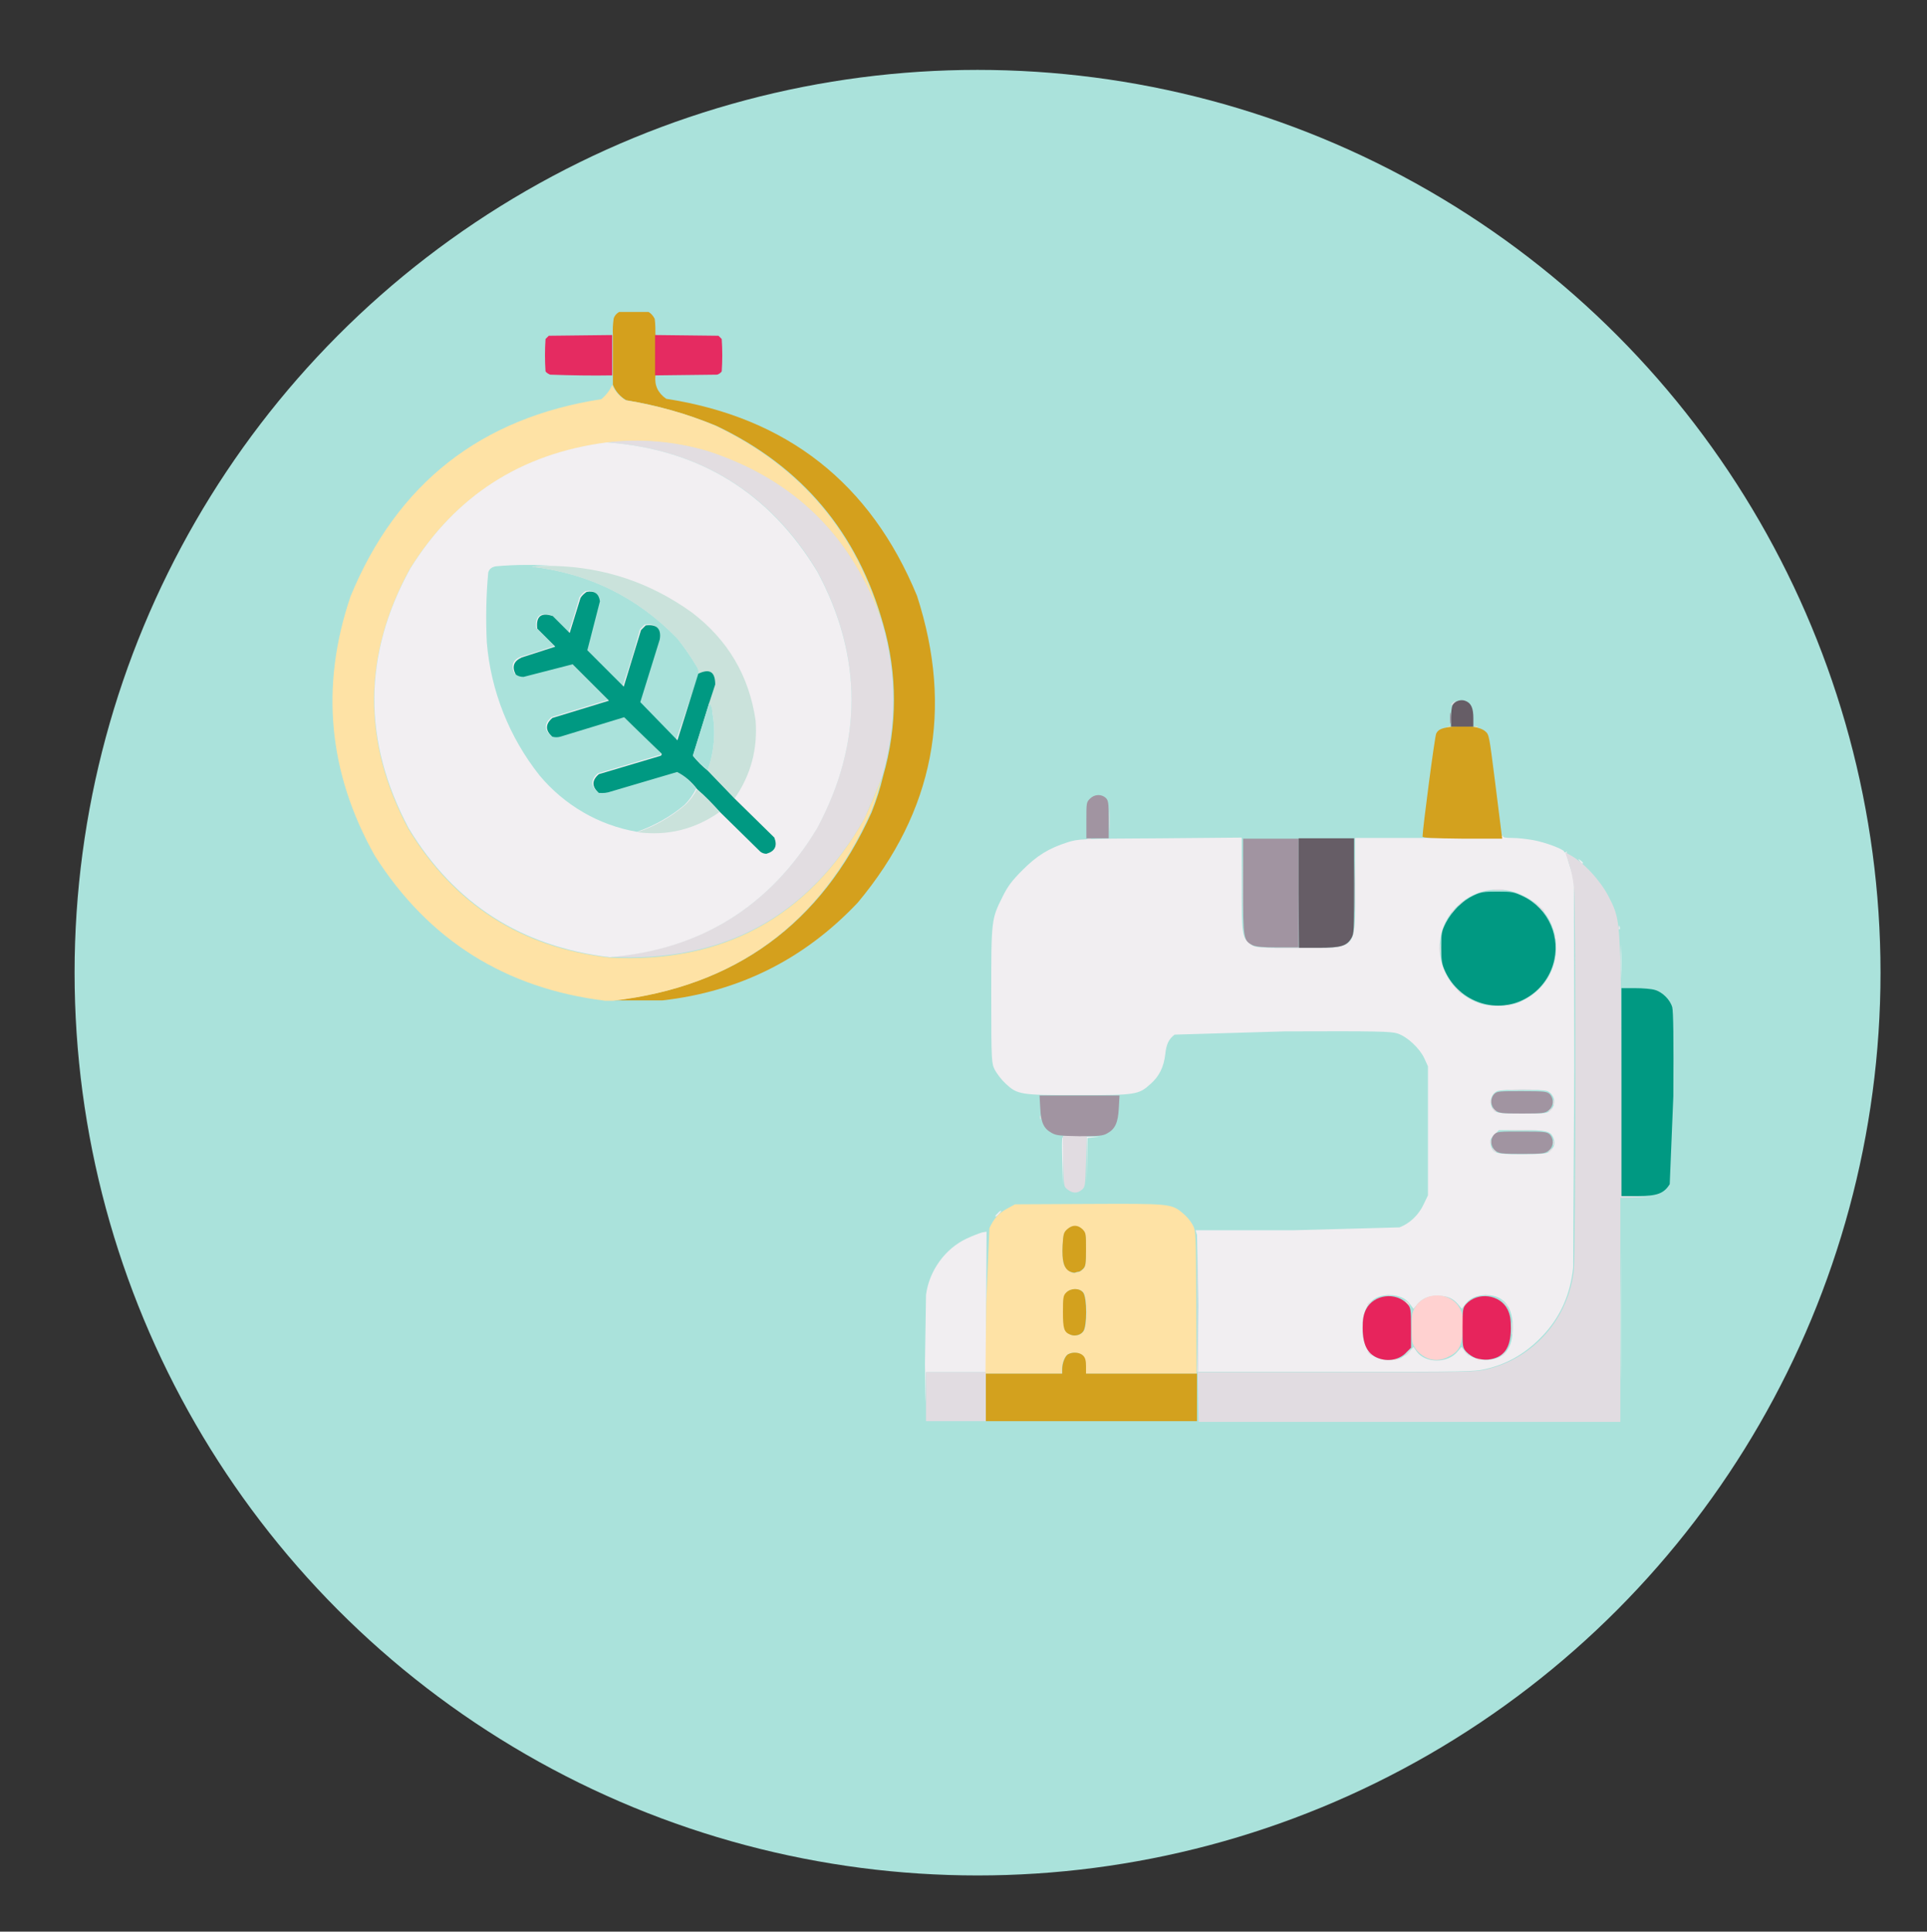
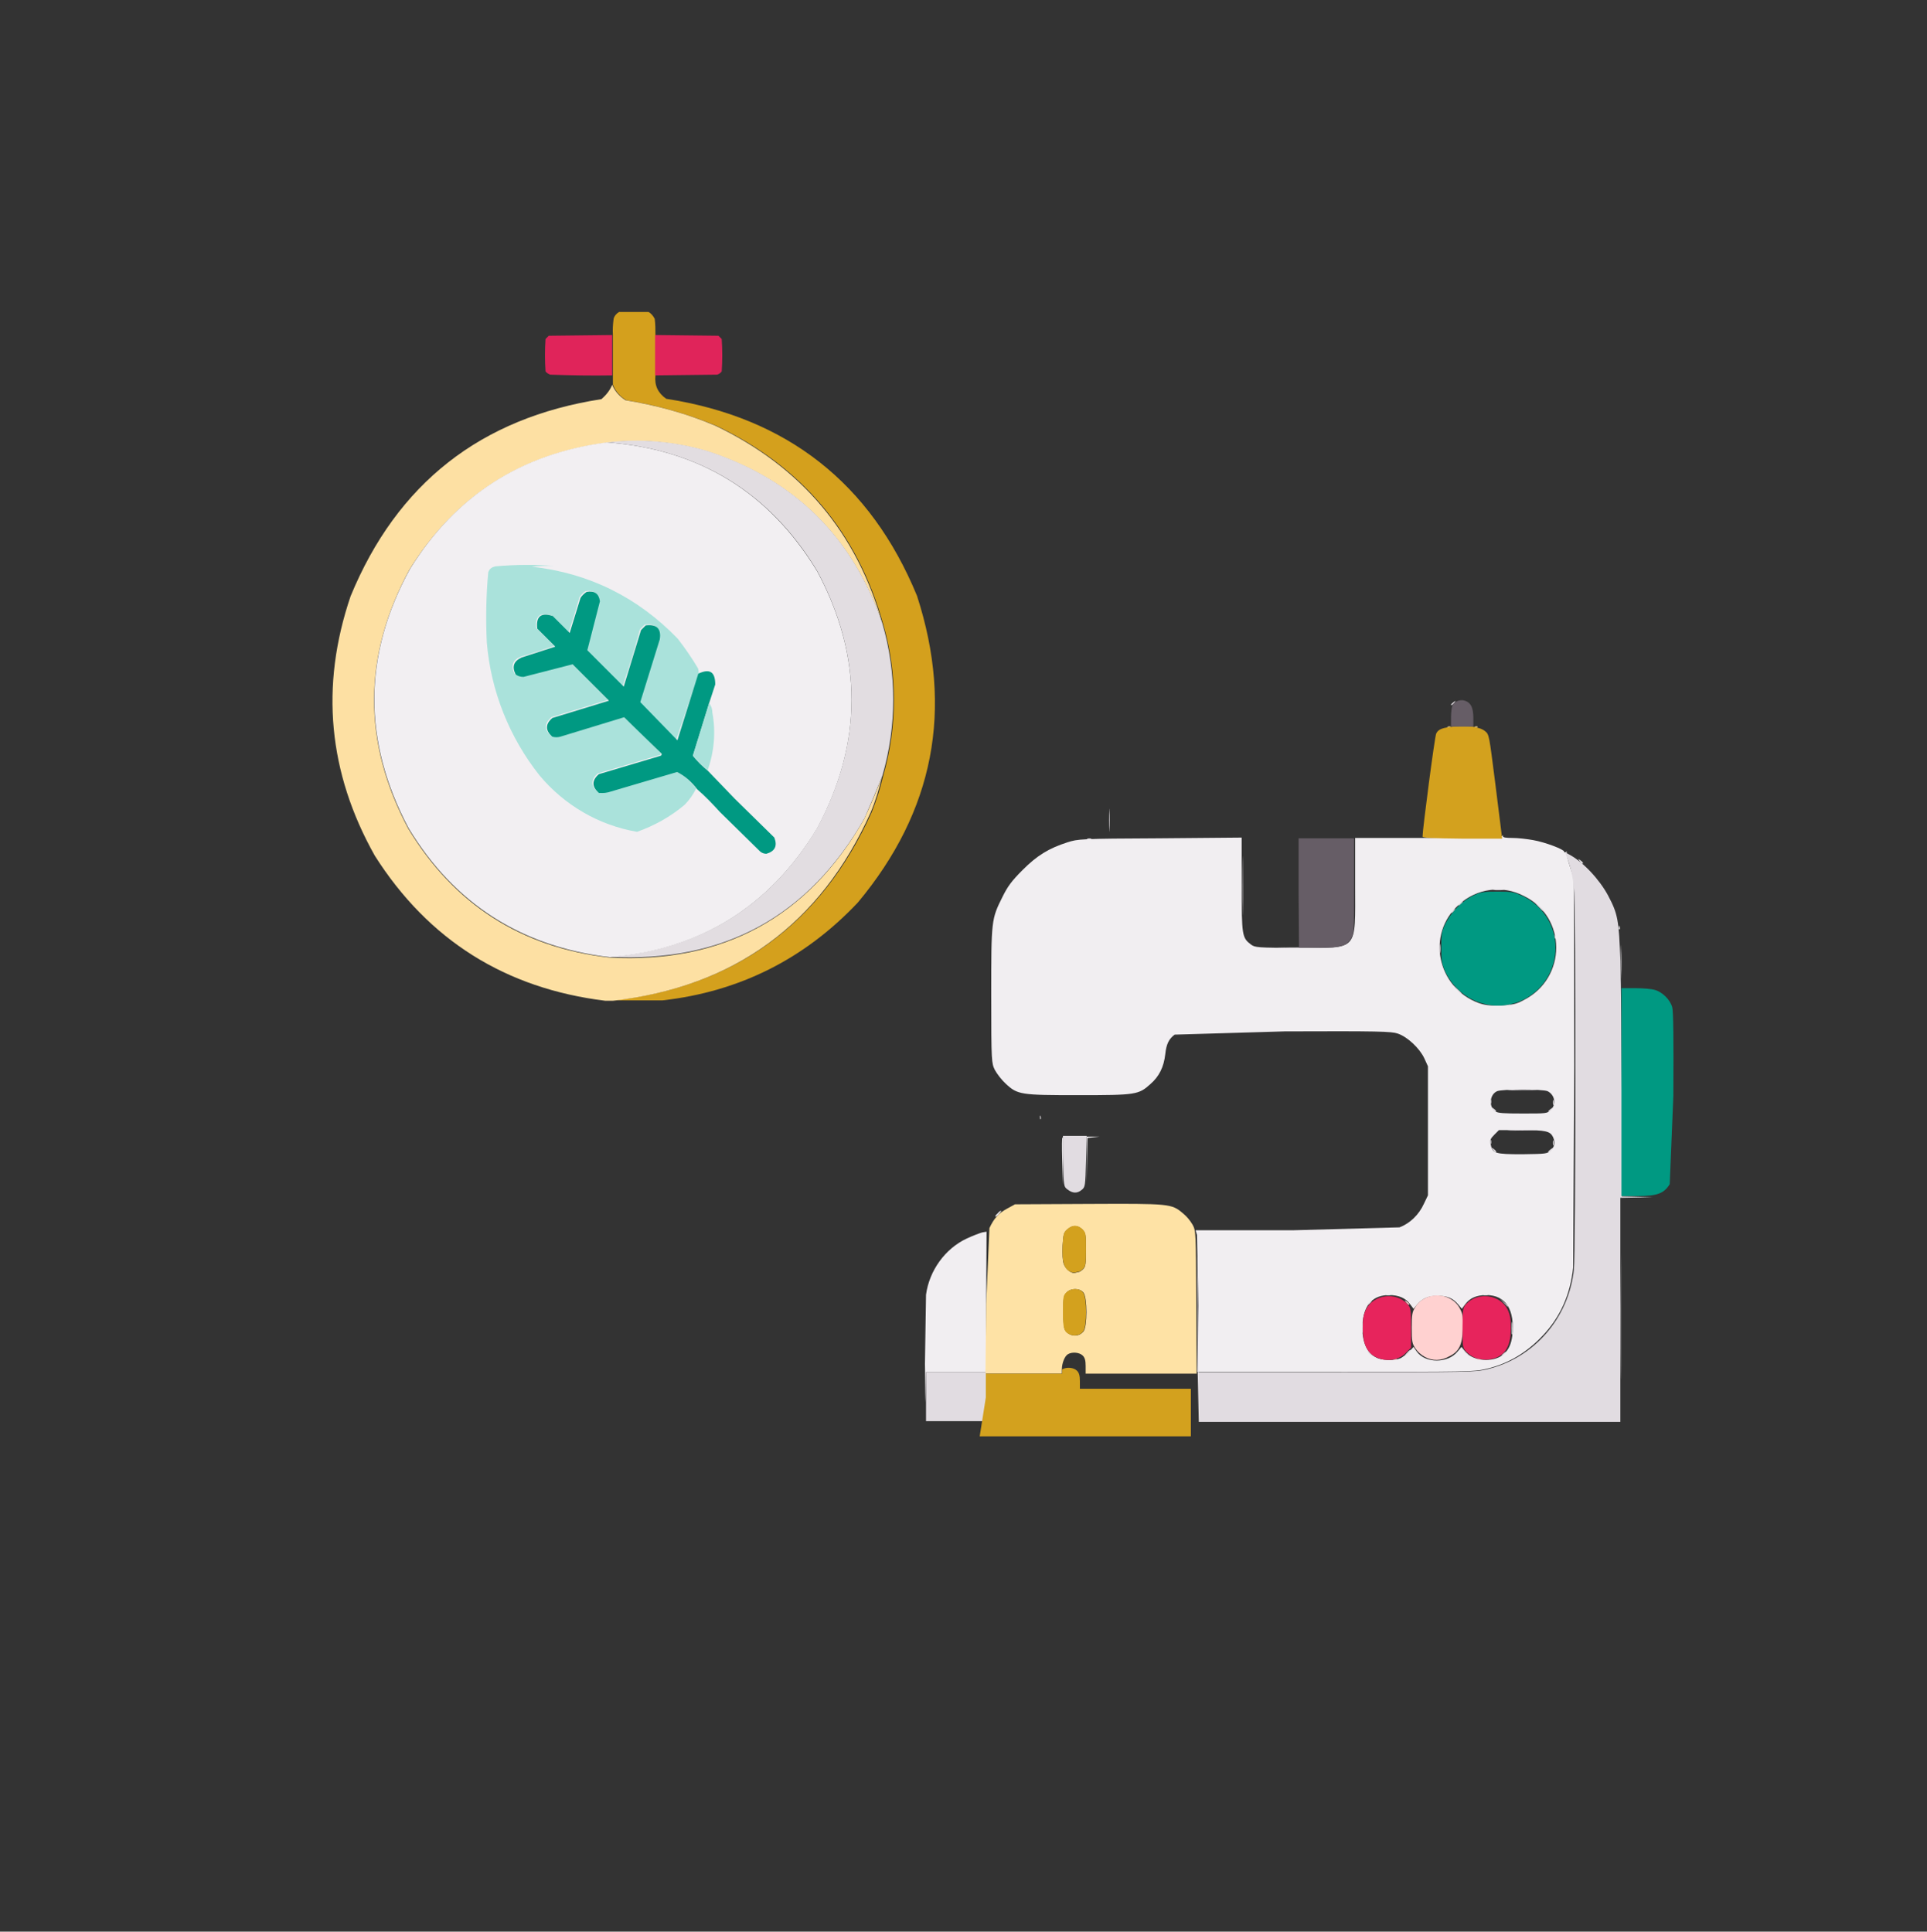
<svg xmlns="http://www.w3.org/2000/svg" version="1.1" id="Calque_1" x="0px" y="0px" viewBox="0 0 534.8 536.2" style="enable-background:new 0 0 534.8 536.2;" xml:space="preserve">
  <rect x="0" y="0" width="534.8" height="536.2" fill="#333333" stroke="none" />
  <style type="text/css"> .st0{fill:#AAE2DB;} .st1{fill-rule:evenodd;clip-rule:evenodd;fill:#D4A01D;} .st2{fill-rule:evenodd;clip-rule:evenodd;fill:#E7245C;fill-opacity:0.96;} .st3{fill-rule:evenodd;clip-rule:evenodd;fill:#FFE2A5;fill-opacity:0.99;} .st4{fill-rule:evenodd;clip-rule:evenodd;fill:#E2DDE1;} .st5{fill-rule:evenodd;clip-rule:evenodd;fill:#F2EFF2;} .st6{fill-rule:evenodd;clip-rule:evenodd;fill:#AAE2DB;} .st7{fill-rule:evenodd;clip-rule:evenodd;fill:#CAE2DB;} .st8{fill-rule:evenodd;clip-rule:evenodd;fill:#009982;} .st9{fill:#F1EEF1;} .st10{fill:#E1DCE1;} .st11{fill:#FFD1D0;} .st12{fill:#FEE2A5;} .st13{fill:#D3A11E;} .st14{fill:#A194A1;} .st15{fill:#009982;} .st16{fill:#E7245C;} .st17{fill:#665D66;} </style>
-   <circle class="st0" cx="271.3" cy="270" r="250.6" />
  <g>
    <path class="st1" d="M171.8,86.6h8.2c0.7,0.4,1.3,1.1,1.7,1.9c0.2,1.5,0.2,3,0.2,4.5v11.2c-0.3,2.8,0.7,4.9,3,6.5 c33.5,5.2,56.7,23.4,69.6,54.7c10.2,31.5,4.7,59.8-16.4,85.1c-14.8,15.7-32.9,24.8-54.3,27.2h-13.4c33.7-3.9,57.6-21.3,71.5-52.2 c1.3-3.3,2.4-6.6,3.2-10.1c4-13.8,4-28.4,0-42.2c-7.1-25.3-22.5-43.7-46.3-55c-8-3.3-16.4-5.7-25-7.1c-1.7-1-3-2.5-3.7-4.3V93 c-0.1-1.5,0-3,0.2-4.5C170.5,87.7,171,87.1,171.8,86.6L171.8,86.6z" />
    <path class="st2" d="M169.9,93v11.2c-5.7,0.1-11.4,0-17.2-0.2c-0.5-0.2-1-0.5-1.3-0.9c-0.2-3-0.2-6,0-9l0.9-0.9L169.9,93L169.9,93z M181.9,93l17.5,0.2l0.9,0.9c0.2,3,0.2,6,0,9c-0.3,0.4-0.8,0.8-1.3,0.9l-17.2,0.2V93z" />
    <path class="st3" d="M169.9,106.8c0.7,1.8,2.1,3.3,3.7,4.3c8.6,1.4,17,3.7,25,7.1c23.8,11.4,39.2,29.7,46.3,55 c-8.2-24-24.3-40-48.5-47.9c-9.2-2.7-18.5-3.5-28-2.4c-23.8,3.1-42,14.8-54.7,35.1c-13,23.9-13.2,47.9-0.4,72 c12.7,21,31.3,33,55.8,35.8c31.5,1.7,55.1-11.1,70.7-38.4c1.8-3.9,3.5-7.9,5-11.9c-0.8,3.4-1.8,6.8-3.2,10.1 c-13.9,30.9-37.7,48.3-71.5,52.2H168c-27.7-3.4-49.1-16.8-64-40.3c-12.9-23-15.2-47-6.7-72c12.9-31.3,36.1-49.5,69.6-54.7 C168.3,109.6,169.3,108.3,169.9,106.8L169.9,106.8z" />
    <path class="st4" d="M168.4,122.8c9.4-1.1,18.8-0.3,28,2.4c24.2,7.9,40.3,23.9,48.5,47.9c4,13.8,4,28.4,0,42.2c-1.6,4-3.3,8-5,11.9 c-15.6,27.3-39.2,40.1-70.7,38.4c25.4-2.1,44.6-14.1,57.6-35.8c12.7-23.8,12.7-47.5,0-71.3C213.6,136.7,194.1,124.7,168.4,122.8 L168.4,122.8z" />
    <path class="st5" d="M168.4,122.8c25.7,1.9,45.1,13.9,58.4,35.8c12.7,23.7,12.7,47.5,0,71.3c-13.1,21.7-32.3,33.7-57.6,35.8 c-24.5-2.9-43.1-14.8-55.8-35.8c-12.8-24.1-12.7-48.1,0.4-72C126.4,137.6,144.6,125.9,168.4,122.8L168.4,122.8z" />
    <path class="st6" d="M153.9,157.1c-2.1-0.1-4.2,0-6.3,0.2c15.9,1.8,29.4,8.5,40.5,20c2,2.6,3.9,5.3,5.6,8.2c0.2,0.5,0.2,1,0.2,1.5 l-6.2,18.3c-3.5-3.4-7-7-10.3-10.6l5.4-17.4c0.4-3-0.9-4.4-3.9-3.9l-1.3,1.3c-1.4,5.3-3,10.5-4.8,15.7l-10.1-10.1 c1-4.6,2.2-9.1,3.5-13.6c-0.3-2.2-1.6-3-3.7-2.6c-0.7,0.4-1.2,1-1.7,1.7c-0.9,3.3-1.9,6.5-3,9.7l-4.7-4.7c-3.2-1-4.6,0.2-4.3,3.5 l5,5c-3.1,1.1-6.2,2.1-9.3,3c-2.2,0.9-2.8,2.5-1.7,4.7c0.6,0.5,1.4,0.8,2.2,0.7c4.5-1.3,9.1-2.5,13.6-3.5l10.1,10.1l-15.7,4.8 c-2,1.8-2,3.5,0,5.2c0.7,0.2,1.5,0.2,2.2,0l17.7-5.4c3.6,3.2,7.1,6.6,10.4,10.1c0.2,0.4,0,0.7-0.6,0.7l-16.8,5c-2,1.7-2,3.5,0,5.2 c1.1,0.2,2.3,0,3.4-0.4c6.1-1.9,12.2-3.7,18.3-5.4c2.2,1.2,4.1,2.8,5.6,4.8c-0.8,1.6-1.9,3.2-3.2,4.5c-3.9,3.3-8.4,5.8-13.2,7.5 c-10.6-1.8-20.2-7.4-27.1-15.7c-8.4-10.6-13.5-23.5-14.6-36.9c-0.3-6.5-0.2-13,0.4-19.4c0.3-1,1-1.5,2.1-1.7 C143.2,156.7,148.6,156.7,153.9,157.1L153.9,157.1z" />
-     <path class="st7" d="M153.9,157.1c14,0.4,26.7,4.7,38.1,12.9c10,7.6,15.9,17.6,17.7,30c0.6,7.9-1.3,15.1-5.8,21.6l-7.5-7.8 c1.8-5.1,2.3-10.7,1.3-16c-0.1-1-0.4-1.9-0.9-2.6c0.5-1.7,1.1-3.5,1.7-5.2c0-3.5-1.5-4.5-4.7-3c0.1-0.5,0-1-0.2-1.5 c-1.7-2.9-3.5-5.6-5.6-8.2c-11.1-11.5-24.6-18.1-40.5-20C149.6,157.1,151.8,157.1,153.9,157.1L153.9,157.1z" />
    <path class="st8" d="M193.8,187c3.2-1.5,4.7-0.5,4.7,3l-1.7,5.2l-4.5,14.6c1.2,1.5,2.6,2.9,4.1,4.1l7.5,7.8l11,10.8 c0.9,2.3,0.2,3.8-2.2,4.5c-0.6,0-1.2-0.2-1.7-0.6l-11.2-11c-2-2.2-4.1-4.4-6.3-6.3c-1.5-2-3.4-3.7-5.6-4.8l-18.3,5.4 c-1.1,0.4-2.2,0.5-3.4,0.4c-2-1.7-2-3.5,0-5.2l16.8-5c0.5-0.1,0.7-0.3,0.6-0.7l-10.4-10.1l-17.7,5.4c-0.7,0.2-1.5,0.2-2.2,0 c-2-1.7-2-3.5,0-5.2l15.7-4.8l-10.1-10.1l-13.6,3.5c-0.8,0-1.6-0.2-2.2-0.7c-1.1-2.2-0.5-3.7,1.7-4.7l9.3-3l-5-5 c-0.4-3.4,1.1-4.6,4.3-3.5l4.7,4.7l3-9.7c0.4-0.7,1-1.2,1.7-1.7c2.2-0.4,3.4,0.5,3.7,2.6l-3.5,13.6l10.1,10.1l4.8-15.7l1.3-1.3 c3-0.4,4.4,0.9,3.9,3.9l-5.4,17.4l10.3,10.6L193.8,187L193.8,187z" />
    <path class="st6" d="M196.8,195.2c0.6,0.7,0.9,1.6,0.9,2.6c1,5.4,0.5,10.9-1.3,16c-1.5-1.2-2.9-2.6-4.1-4.1L196.8,195.2 L196.8,195.2z" />
-     <path class="st7" d="M193.4,219.1c2.2,2,4.4,4.1,6.3,6.3c-6.8,4.8-14.4,6.7-22.8,5.6c4.8-1.6,9.3-4.2,13.2-7.5 C191.5,222.2,192.6,220.7,193.4,219.1L193.4,219.1z" />
  </g>
  <path class="st9" d="M256.7,378.6l0.3-19.2c0.9-6.7,5.3-12.8,11.3-15.6c1.7-0.8,3.6-1.5,4.3-1.7l1.2-0.2l-0.1,19.5l-0.1,19.5h-8.3 H257l-0.1,7C256.9,391.7,256.8,387.5,256.7,378.6L256.7,378.6z M449.8,363.4l0.1-15.7v31.3C449.9,387.7,449.8,380.7,449.8,363.4z M332.6,362.5l-0.4-19.7l-0.4-1.3H359l29.4-0.8c2.9-1.1,5.4-3.5,6.8-6.6l1.1-2.3v-17.8V296l-1-2.2c-1.3-2.8-4.7-6-7.4-6.9 c-1.8-0.6-5.3-0.7-31.4-0.6l-30.5,0.9c-1.6,1.2-2.3,2.6-2.6,5.4c-0.4,3.6-1.7,6.2-4.1,8.3c-3.3,3-4.1,3.1-20,3.1 c-16,0-16.9-0.1-20.2-3.2c-1.1-1-2.4-2.7-3-3.8c-0.9-1.9-1-2-1-20.6c0-21.1,0-21.2,3.2-27.6c1.4-2.8,2.5-4.3,5.5-7.3 c4-4,7.2-6,12.5-7.7c2.9-0.9,3.3-1,25.6-1.1l22.7-0.2v13c0,14.3,0.1,14.8,2.6,16.7c1.1,0.8,1.7,0.9,13.1,0.9 c16.9,0,15.8,1.2,15.8-17.5v-13h20.3l20.5-0.5c0.2-0.4,0.2-0.4,0.2,0c0,0.4,0.9,0.5,2.7,0.5c1.5,0,4,0.3,5.7,0.6 c3.4,0.6,8.6,2.6,8.6,3.2c0,0.2,0.2,0.3,0.5,0.1c0.3-0.2,0.4-0.1,0.2,0.1s0.3,2,0.9,3.9l1.1,3.5l0.1,51.9l-0.3,56 c-0.8,7.4-3.5,13.6-8.4,18.8c-4.5,4.8-9.7,7.9-15.8,9.3c-3.3,0.8-4.9,0.8-41.8,0.8l-38.3,0L332.6,362.5z M388.5,377.1 c0.6-0.2,1.7-1.1,2.5-1.8l1.3-1.4l0.9,1.3c2.4,3.3,8.6,3.3,11.3,0l1.1-1.3l0.9,1.1c1.2,1.6,3.4,2.5,5.9,2.5c4.2,0,6.8-2.3,7.3-6.7 c0.8-7.2-1.8-11.3-7.2-11.3c-2.7,0-4.6,0.8-5.9,2.6l-0.9,1.2l-1-1.2c-1.5-1.8-3.1-2.4-5.7-2.4s-4.2,0.7-5.7,2.4l-1,1.2l-0.9-1.2 c-1.3-1.8-3.2-2.6-5.9-2.6c-4.3,0-6.8,2.5-7.3,7.3c-0.5,4.9,0.9,8.7,3.7,10C383.2,377.6,386.8,377.8,388.5,377.1L388.5,377.1z M430.4,319.3c1.1-1.1,1.3-2.1,0.6-3.7c-0.8-1.6-2-1.9-8.7-1.9H416l-1.3,1.3c-1.1,1.1-1.2,1.5-1,2.6c0.5,2.6,1.2,2.8,8.8,2.8 C429.2,320.3,429.4,320.3,430.4,319.3L430.4,319.3z M430.4,308.1c1.6-1.6,1.1-4.2-0.9-5.2c-1.4-0.6-12.6-0.6-14,0 c-2.1,0.9-2.4,4.3-0.5,5.6c0.7,0.5,2.3,0.6,7.6,0.6C429.2,309.1,429.4,309.1,430.4,308.1L430.4,308.1z M422.9,277.6 c12-6.1,12-23.1,0-28.9c-5.9-3.1-13.2-2.1-18.1,2.5c-9,8.1-6,22.9,5.5,27.2c1.7,0.6,3,0.8,6.1,0.7 C419.9,278.9,420.7,278.8,422.9,277.6L422.9,277.6z M276.8,336.9c0.4-0.5,0.8-0.8,1-0.8s-0.1,0.4-0.5,0.8c-0.4,0.5-0.8,0.8-1,0.8 S276.3,337.3,276.8,336.9z M294.8,322.1c-0.1-3.7-0.1-6.6,0.1-6.4c0.2,0.2,0.3,3.2,0.2,6.7l-0.1,6.4L294.8,322.1z M301.6,321.8 l0-6.3l1.8,0l1.8,0l-1.7,0.2l-1.7,0.2l-0.1,6.2l-0.1,6.2L301.6,321.8z M449.8,266.9c0-4.1,0.1-5.7,0.1-3.6c0.1,2.1,0.1,5.5,0,7.5 C449.9,272.8,449.8,271.1,449.8,266.9L449.8,266.9z M449.3,257.4c0-0.5,0.1-0.6,0.2-0.2c0.1,0.3,0.1,0.7,0,0.8 C449.3,258,449.2,257.8,449.3,257.4L449.3,257.4z M438.4,239c-0.5-0.7-0.5-0.7,0.2-0.2c0.7,0.5,0.9,0.9,0.6,0.9 C439,239.8,438.7,239.4,438.4,239L438.4,239z" />
  <path class="st10" d="M257,387.7v-6.8h8.3h8.3v6.8v6.8h-8.3H257V387.7z M332.4,381.2l-0.1-25.6c0.1-10.3,0.2-9.2,0.2,6.5l0.1,18.8 l38.3,0c36.9,0,38.4,0,41.8-0.8c13-3.1,22.6-14.1,24.1-27.6c0.5-4.7,0.6-101.4,0-106.5c-0.3-2.2-0.7-4.4-1.4-6.5l-1-2.9l1.1,0.6 c3.8,2,8.4,6.9,10.8,11.4c2.7,5.1,3,6.7,3.4,18.3c0.2,5.8,0.3,22.9,0.4,37.9l0,27.3l4.3,0.1l4.3,0.1l-4.5,0.1l-4.5,0.1v31.1v31.1 h-58.5h-58.5L332.4,381.2z M379.8,375.6c-0.5-0.7-0.5-0.7,0.2-0.2c0.7,0.5,0.9,0.9,0.6,0.9C380.5,376.3,380.2,376,379.8,375.6 L379.8,375.6z M390.5,375.5c0.4-0.5,0.8-0.8,1-0.8s-0.1,0.4-0.5,0.8c-0.4,0.5-0.8,0.8-1,0.8S390.1,375.9,390.5,375.5z M406.6,375.4 l-0.8-0.9l0.9,0.8c0.9,0.7,1.1,1.1,0.8,1.1C407.5,376.3,407.1,375.9,406.6,375.4z M416.8,376.2c0-0.1,0.3-0.4,0.7-0.7 c0.7-0.5,0.7-0.5,0.2,0.2C417.2,376.3,416.8,376.5,416.8,376.2L416.8,376.2z M419.5,368.6c0-1.6,0.1-2.2,0.2-1.3 c0.1,1,0.1,1.9,0,2.9C419.5,370.9,419.5,370.2,419.5,368.6L419.5,368.6z M378,368.4c0-1.5,0.1-2.1,0.2-1.3c0.1,0.7,0.1,2,0,2.7 C378,370.5,378,369.9,378,368.4L378,368.4z M417.2,361.5l-1-1.1l1.1,1c1.1,0.9,1.3,1.3,1,1.3C418.3,362.6,417.8,362.1,417.2,361.5 L417.2,361.5z M379.5,362.1c0-0.1,0.3-0.4,0.7-0.7c0.7-0.5,0.7-0.5,0.2,0.2C379.8,362.2,379.5,362.4,379.5,362.1L379.5,362.1z M384.8,359.4c0.3-0.1,0.8-0.1,1,0s0.1,0.2-0.5,0.2S384.5,359.6,384.8,359.4L384.8,359.4z M411.8,359.4c0.3-0.1,0.8-0.1,1,0 s0.1,0.2-0.5,0.2S411.5,359.6,411.8,359.4L411.8,359.4z M296.3,330.2c-1.1-0.8-1.1-0.9-1.2-7.9l-0.1-7h3.3h3.3l-0.2,7.1 c-0.2,6.8-0.2,7.1-1.2,7.9C299,331.3,297.7,331.3,296.3,330.2L296.3,330.2z M414.3,319.1c-0.5-0.7-0.5-0.7,0.2-0.2 c0.7,0.5,0.9,0.9,0.6,0.9C414.9,319.9,414.6,319.5,414.3,319.1L414.3,319.1z M429.7,319.7c0-0.1,0.3-0.4,0.7-0.7 c0.7-0.5,0.7-0.5,0.2,0.2C430,319.8,429.7,320.1,429.7,319.7L429.7,319.7z M431,317.2c0-0.7,0.1-0.9,0.2-0.5s0.1,1,0,1.2 C431.1,318.2,431,317.9,431,317.2z M413.6,317c0-0.6,0.1-0.8,0.2-0.5s0.1,0.8,0,1S413.6,317.5,413.6,317L413.6,317z M419.2,313.7 c1.9-0.1,4.9-0.1,6.6,0c1.8,0.1,0.2,0.1-3.4,0.1C418.8,313.9,417.3,313.8,419.2,313.7L419.2,313.7z M288.6,310.1 c0-0.5,0.1-0.6,0.2-0.2c0.1,0.3,0.1,0.7,0,0.8C288.7,310.8,288.6,310.5,288.6,310.1L288.6,310.1z M414.3,307.9 c-0.5-0.7-0.5-0.7,0.2-0.2c0.7,0.5,0.9,0.9,0.6,0.9C414.9,308.7,414.6,308.3,414.3,307.9L414.3,307.9z M429.7,308.5 c0-0.1,0.3-0.4,0.7-0.7c0.7-0.5,0.7-0.5,0.2,0.2C430,308.6,429.7,308.8,429.7,308.5L429.7,308.5z M431,306c0-0.7,0.1-0.9,0.2-0.5 s0.1,1,0,1.2C431.1,307,431,306.7,431,306z M413.6,305.8c0-0.6,0.1-0.8,0.2-0.5s0.1,0.8,0,1C413.7,306.6,413.6,306.3,413.6,305.8 L413.6,305.8z M419.2,302.5c1.9-0.1,4.9-0.1,6.6,0c1.8,0.1,0.2,0.1-3.4,0.1C418.8,302.7,417.3,302.6,419.2,302.5L419.2,302.5z M418.4,278.9c0.3-0.1,0.7-0.1,0.8,0c0.1,0.1-0.1,0.2-0.5,0.2C418.2,279.1,418.1,279,418.4,278.9L418.4,278.9z M404.2,274.5 l-1.2-1.3l1.3,1.2c1.3,1.1,1.5,1.5,1.2,1.5C405.4,275.9,404.8,275.3,404.2,274.5L404.2,274.5z M399.5,263.2c0-1.1,0.1-1.6,0.2-0.9 c0.1,0.6,0.1,1.6,0,2.1C399.6,264.9,399.5,264.4,399.5,263.2L399.5,263.2z M354.9,263.1c3.7-0.1,7.3-0.1,11,0c3,0.1,0.6,0.1-5.5,0.1 S351.9,263.2,354.9,263.1z M431.4,259.9c0-0.5,0.1-0.6,0.2-0.2c0.1,0.3,0.1,0.7,0,0.8S431.4,260.3,431.4,259.9L431.4,259.9z M344.8,245.8c0-7.3,0.1-10.2,0.1-6.5s0.1,9.7,0,13.3C344.9,256.1,344.8,253.1,344.8,245.8L344.8,245.8z M402.7,253.3 c0-0.1,0.3-0.4,0.7-0.7c0.7-0.5,0.7-0.5,0.2,0.2C403.1,253.4,402.7,253.6,402.7,253.3L402.7,253.3z M426.8,251.5l-1.4-1.6l1.6,1.4 c0.9,0.8,1.6,1.5,1.6,1.6C428.5,253.2,428.1,252.9,426.8,251.5L426.8,251.5z M404.8,251.2c0-0.1,0.3-0.4,0.7-0.7 c0.7-0.5,0.7-0.5,0.2,0.2C405.1,251.3,404.8,251.6,404.8,251.2L404.8,251.2z M414.7,246.9c0.7-0.1,1.9-0.1,2.5,0 c0.6,0.1,0,0.2-1.4,0.2C414.4,247.1,413.9,247,414.7,246.9L414.7,246.9z M301.8,232.8c0.3-0.1,0.8-0.1,1,0c0.3,0.1,0.1,0.2-0.5,0.2 S301.5,233,301.8,232.8L301.8,232.8z M307.8,227.7c0-2.9,0.1-4,0.1-2.6c0.1,1.4,0.1,3.8,0,5.2C307.9,231.7,307.8,230.6,307.8,227.7 L307.8,227.7z M402.7,195.6c0-0.1,0.3-0.4,0.7-0.7c0.7-0.5,0.7-0.5,0.2,0.2C403.1,195.7,402.7,195.9,402.7,195.6L402.7,195.6z" />
  <path class="st11" d="M386.9,377.3c0.3-0.1,0.7-0.1,0.8,0c0.1,0.1-0.1,0.2-0.5,0.2C386.6,377.5,386.5,377.4,386.9,377.3L386.9,377.3 z M395.5,376.7c-1.1-0.6-2-1.4-2.7-2.4c-0.9-1.4-1-1.9-1-5.7c0-3.7,0.1-4.4,1-5.8c2.8-4.5,10-4.2,12.4,0.5c0.8,1.6,0.9,2.3,0.8,5.6 c-0.2,4.5-1.1,6.3-3.8,7.6C399.9,377.8,397.6,377.8,395.5,376.7L395.5,376.7z M410.1,377.3c0.3-0.1,0.7-0.1,0.8,0s-0.1,0.2-0.5,0.2 C409.9,377.5,409.8,377.4,410.1,377.3L410.1,377.3z M390.2,361.5c-0.5-0.7-0.5-0.7,0.2-0.2c0.7,0.5,0.9,0.9,0.6,0.9 C390.9,362.2,390.5,361.9,390.2,361.5L390.2,361.5z" />
  <path class="st12" d="M273.7,361.9l0.9-21c1.2-2.6,2.5-4.1,4.9-5.4l2.2-1.2l20.3-0.1c22.7-0.1,23.1-0.1,26.3,2.6 c1.1,0.9,2,2,2.7,3.2c0.9,1.7,0.9,2,1,21.5l0.1,19.8h-15.4h-15.4v-2.1c0-1.5-0.2-2.3-0.8-2.9c-0.9-0.9-2.9-1.1-4.1-0.4 c-0.9,0.5-1.7,2.5-1.7,4.2v1.2h-10.6h-10.6L273.7,361.9z M300.7,369.6c1.1-1.3,1.1-9.4,0-10.8c-1.1-1.3-3.5-1.3-4.7,0 c-0.8,0.8-0.9,1.3-0.9,5.4c0,3.3,0.2,4.7,0.6,5.2C297,371.1,299.4,371.2,300.7,369.6L300.7,369.6z M299.4,353.1 c0.2,0,0.8-0.4,1.2-0.8c0.7-0.7,0.8-1.4,0.8-5.4c0-4.3-0.1-4.6-1-5.6c-1.3-1.3-2.8-1.3-4.2,0c-1,0.9-1.1,1.3-1.3,4.5 c-0.1,2.2,0,4.1,0.3,5c0.5,1.5,2.2,2.9,3.3,2.5C298.8,353.2,299.2,353.1,299.4,353.1L299.4,353.1z M401.8,201.7 c0.3-0.1,0.7-0.1,0.8,0c0.1,0.1-0.1,0.2-0.5,0.2C401.6,201.9,401.5,201.8,401.8,201.7L401.8,201.7z M409.3,201.7 c0.3-0.1,0.7-0.1,0.8,0c0.1,0.1-0.1,0.2-0.5,0.2C409.1,201.9,409,201.8,409.3,201.7L409.3,201.7z" />
-   <path class="st13" d="M273.6,387.9v-6.6h10.6h10.6v-1.2c0-1.7,0.8-3.8,1.7-4.2c1.3-0.7,3.2-0.5,4.1,0.4c0.6,0.6,0.8,1.4,0.8,2.9v2.1 h15.4h15.4v6.6v6.6h-29.3h-29.3L273.6,387.9z M297.1,370.5c-1.8-0.7-2.1-1.6-2.1-6.3c0-4.1,0.1-4.6,0.9-5.4c1.3-1.3,3.7-1.3,4.7,0 c1.1,1.4,1.1,9.5,0,10.8C299.9,370.6,298.3,371,297.1,370.5L297.1,370.5z M296.8,352.9c-1.6-0.9-2.1-3-1.9-7.2 c0.2-3.2,0.3-3.6,1.3-4.5c1.5-1.3,2.9-1.2,4.2,0c1,1,1,1.3,1,5.6c0,4-0.1,4.7-0.8,5.4c-0.5,0.5-1,0.8-1.2,0.8s-0.6,0.1-0.9,0.2 C298.2,353.4,297.4,353.2,296.8,352.9L296.8,352.9z M394.8,232.2c0-1.9,3.4-28,3.8-28.6c0.6-1.2,1.7-1.6,4.9-1.9 c4-0.4,7.3,0.1,8.7,1.3c1.1,0.9,1.1,1.3,2.7,13.8l1.8,14.4l0.2,1.6h-11C397.3,232.7,394.8,232.6,394.8,232.2z" />
-   <path class="st14" d="M415,319.4c-1.3-1.1-1.5-3.1-0.4-4.4c0,0,0.1-0.1,0.1-0.1c0.8-0.8,1.4-0.8,7.7-0.8s6.9,0.1,7.7,0.8 c1.2,1.3,1.1,3.3-0.2,4.4c0,0-0.1,0.1-0.1,0.1c-1,0.8-1.6,0.9-7.4,0.9C416.7,320.3,416,320.2,415,319.4L415,319.4z M291.9,314.5 c-2.2-1.2-3-2.8-3.2-6.9l-0.2-3.5h11.1h11.1l-0.2,3.5c-0.2,4-1,5.8-3.2,7c-1.2,0.7-2.4,0.8-7.7,0.8 C294.3,315.3,293.1,315.2,291.9,314.5L291.9,314.5z M415,308.2c-1.3-1.1-1.5-3.1-0.4-4.4c0,0,0.1-0.1,0.1-0.1 c0.8-0.8,1.4-0.8,7.7-0.8s6.9,0.1,7.7,0.8c1.2,1.3,1.1,3.3-0.2,4.4c0,0-0.1,0.1-0.1,0.1c-1,0.8-1.6,0.9-7.4,0.9 C416.7,309.1,416,309,415,308.2L415,308.2z M347.7,262.4c-2.6-1.3-2.7-1.6-2.7-16.3v-13.3h7.7h7.7v15.2V263l-5.7,0 C350.5,263,348.7,262.8,347.7,262.4L347.7,262.4z M375.9,245.4l0.1-6.6v12.9C376,255.3,375.9,252.4,375.9,245.4z M301.5,227.7 c0-4.8,0-5,1-6c1.3-1.3,3.2-1.3,4.4-0.2c0.7,0.7,0.8,1.4,0.8,6v5.2h-3.1h-3.1V227.7z M402.4,199.3c0-1.4,0.1-1.9,0.2-1.1 c0.1,0.7,0.1,1.9,0,2.5C402.5,201.3,402.4,200.7,402.4,199.3L402.4,199.3z" />
+   <path class="st13" d="M273.6,387.9v-6.6h10.6h10.6v-1.2c1.3-0.7,3.2-0.5,4.1,0.4c0.6,0.6,0.8,1.4,0.8,2.9v2.1 h15.4h15.4v6.6v6.6h-29.3h-29.3L273.6,387.9z M297.1,370.5c-1.8-0.7-2.1-1.6-2.1-6.3c0-4.1,0.1-4.6,0.9-5.4c1.3-1.3,3.7-1.3,4.7,0 c1.1,1.4,1.1,9.5,0,10.8C299.9,370.6,298.3,371,297.1,370.5L297.1,370.5z M296.8,352.9c-1.6-0.9-2.1-3-1.9-7.2 c0.2-3.2,0.3-3.6,1.3-4.5c1.5-1.3,2.9-1.2,4.2,0c1,1,1,1.3,1,5.6c0,4-0.1,4.7-0.8,5.4c-0.5,0.5-1,0.8-1.2,0.8s-0.6,0.1-0.9,0.2 C298.2,353.4,297.4,353.2,296.8,352.9L296.8,352.9z M394.8,232.2c0-1.9,3.4-28,3.8-28.6c0.6-1.2,1.7-1.6,4.9-1.9 c4-0.4,7.3,0.1,8.7,1.3c1.1,0.9,1.1,1.3,2.7,13.8l1.8,14.4l0.2,1.6h-11C397.3,232.7,394.8,232.6,394.8,232.2z" />
  <path class="st15" d="M450,303.1v-28.8l3.8,0c2.1,0,4.6,0.2,5.5,0.5c2.1,0.6,4.2,2.7,4.8,4.8c0.3,1.2,0.4,8.7,0.3,24.7l-1,24.4 c-1.6,2.6-3.5,3.3-8.8,3.3H450L450,303.1z M411,278.4c-4.4-1.4-7.9-4.5-9.9-8.7c-0.9-2-1.1-2.8-1.1-6.7c0-4.1,0.1-4.5,1.3-6.9 c1.7-3.2,4.6-6.1,7.6-7.5c2.1-1,2.8-1.1,6.7-1.1c4.1,0,4.5,0.1,7.1,1.3c7.2,3.5,10.6,11.5,8.3,19C428.4,276.3,419.4,281.1,411,278.4 L411,278.4z" />
  <path class="st16" d="M383.1,377.2c-3.4-1-4.9-3.6-4.9-8.6c0-2.5,0.2-3.6,0.9-5.1c2.1-4.2,8.3-5,11.5-1.5c0.9,1,1,1.4,1,6.6l0,5.5 l-1.3,1.3C388.7,377.2,385.8,378,383.1,377.2L383.1,377.2z M409.6,377c-1-0.4-1.9-1-2.7-1.8c-1-1.2-1-1.4-1-6.7c0-5.1,0.1-5.5,1-6.5 c3.2-3.5,9.4-2.7,11.5,1.5c0.7,1.5,0.9,2.6,0.9,5.2c0,5.5-1.9,8.2-6.3,8.7C411.9,377.5,410.7,377.3,409.6,377L409.6,377z" />
  <path class="st17" d="M360.4,247.9v-15.2h7.7h7.7v13.2c0,12.5,0,13.3-0.8,14.6c-1.3,2.1-2.9,2.6-9.1,2.6h-5.4L360.4,247.9z M402.7,199.1c0-1.4,0.2-2.9,0.4-3.3c0.6-1.2,2.4-1.8,3.7-1.2c1.5,0.6,2.1,2,2.1,4.8v2.3h-3.1h-3.1L402.7,199.1z" />
</svg>